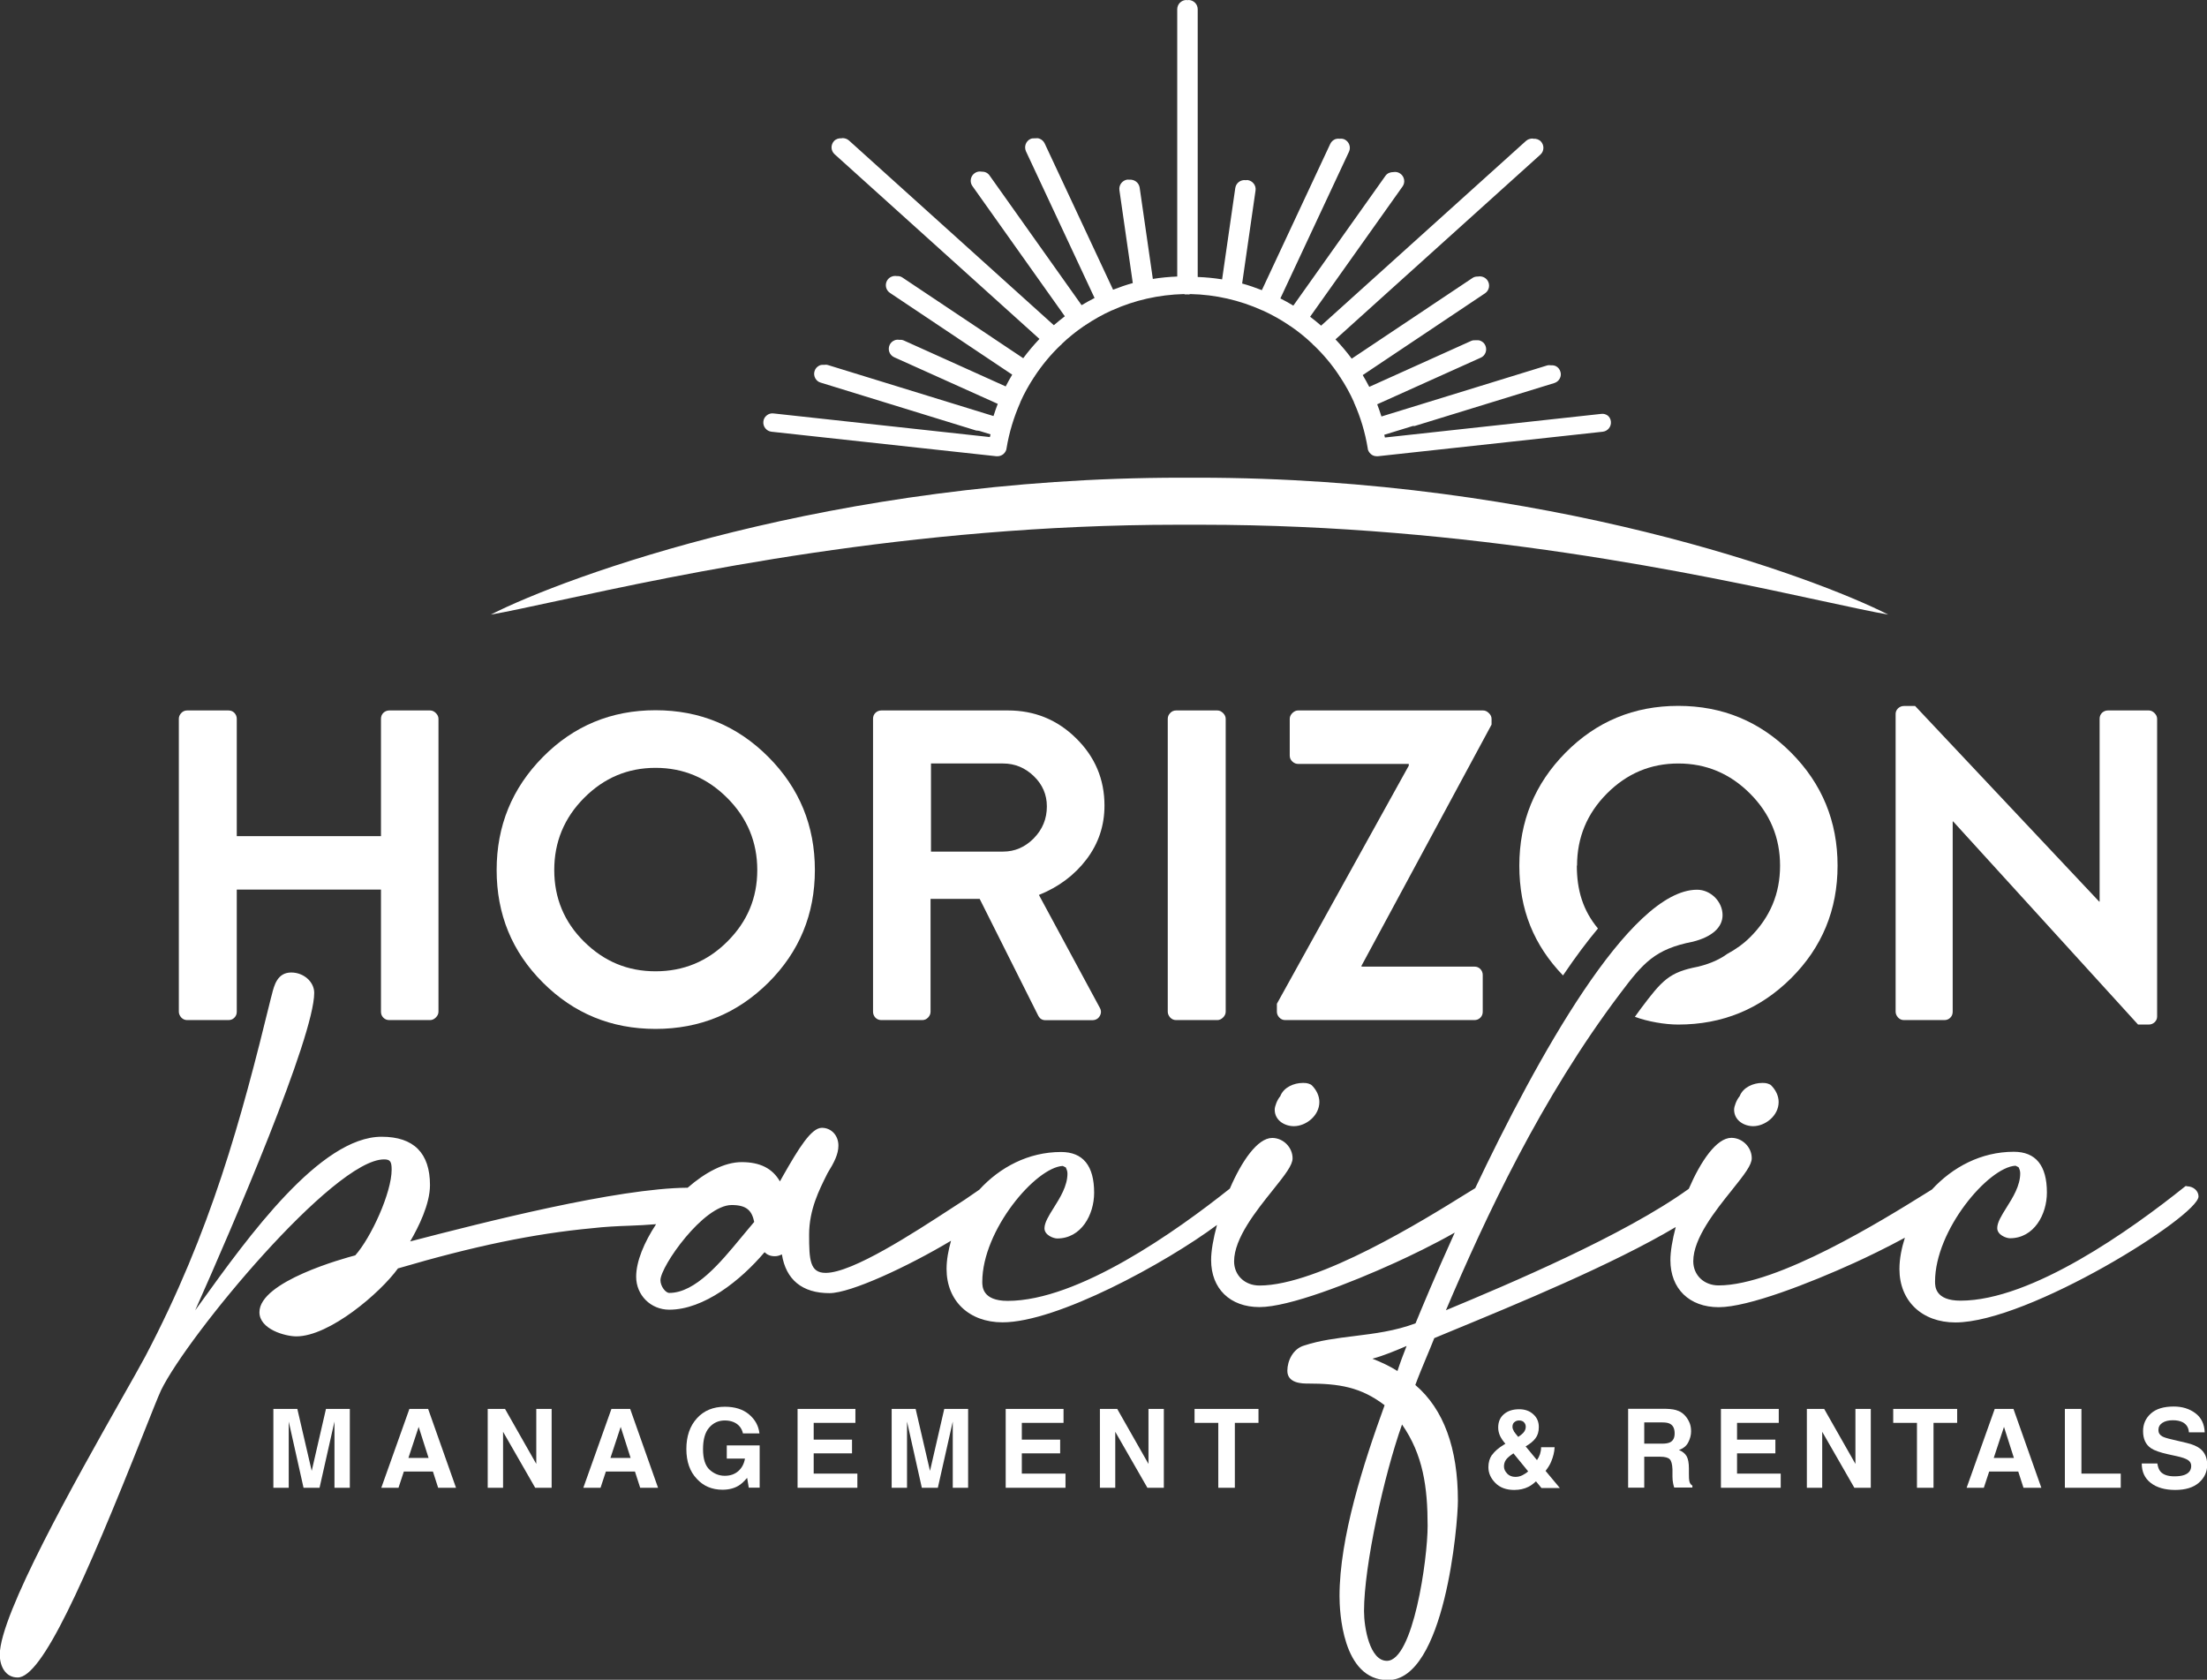
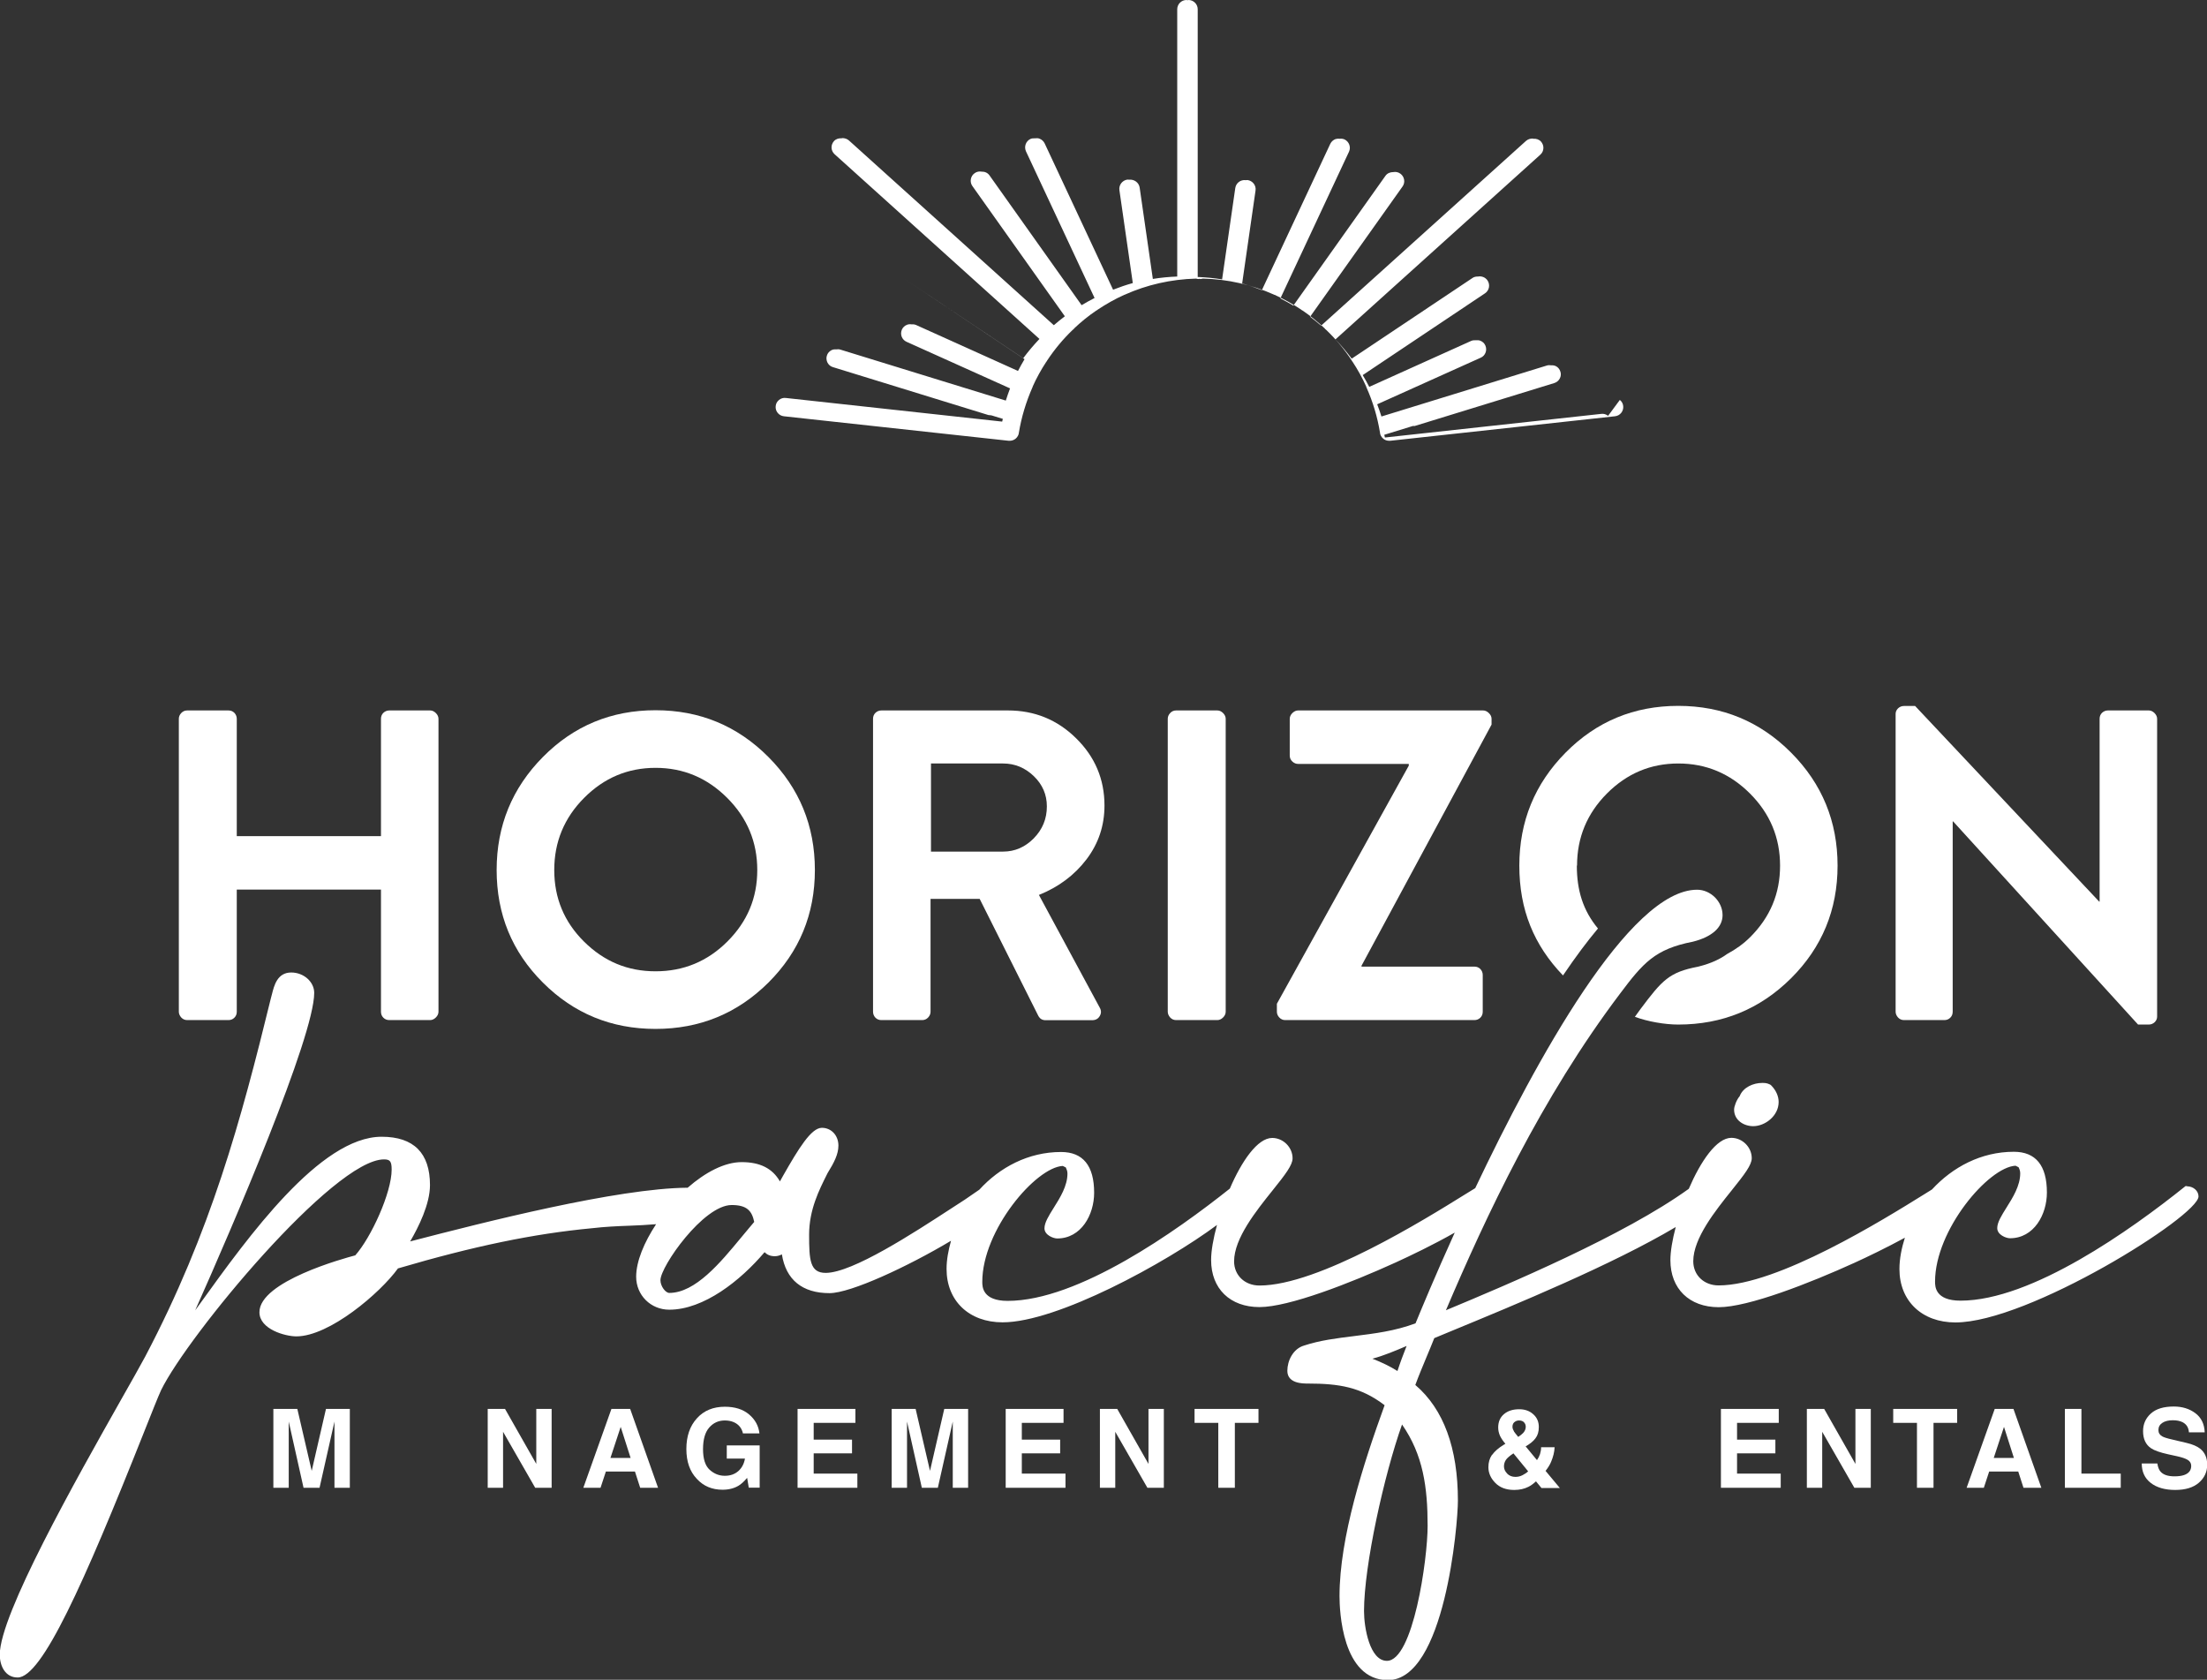
<svg xmlns="http://www.w3.org/2000/svg" id="Layer_2" viewBox="0 0 202.64 154.23">
  <rect x="0" y="0" width="202.64" height="154.23" fill="#333333" stroke="none" />
  <defs>
    <style>.cls-1{fill:#fff;}</style>
  </defs>
  <g id="Layer_1-2">
    <g>
      <g>
        <path class="cls-1" d="M29.94,129.36h2.18v7.24h-1.41v-4.9c0-.14,0-.34,0-.59s0-.45,0-.59l-1.37,6.08h-1.47l-1.36-6.08c0,.14,0,.33,0,.59,0,.25,0,.45,0,.59v4.9h-1.41v-7.24h2.2l1.32,5.69,1.31-5.69Z" />
-         <path class="cls-1" d="M37.6,129.36h1.71l2.56,7.24h-1.64l-.48-1.49h-2.67l-.49,1.49h-1.58l2.58-7.24Zm-.1,4.5h1.85l-.91-2.85-.94,2.85Z" />
        <path class="cls-1" d="M44.78,129.36h1.59l2.87,5.05v-5.05h1.41v7.24h-1.51l-2.95-5.14v5.14h-1.41v-7.24Z" />
        <path class="cls-1" d="M56.15,129.36h1.71l2.56,7.24h-1.64l-.48-1.49h-2.67l-.49,1.49h-1.58l2.58-7.24Zm-.1,4.5h1.85l-.91-2.85-.94,2.85Z" />
        <path class="cls-1" d="M68.22,131.62c-.11-.49-.39-.84-.84-1.04-.25-.11-.53-.16-.83-.16-.58,0-1.06,.22-1.44,.66-.38,.44-.56,1.1-.56,1.98s.2,1.52,.61,1.89c.41,.37,.87,.55,1.39,.55s.92-.15,1.25-.44c.32-.29,.52-.67,.6-1.14h-1.67v-1.21h3.02v3.88h-1l-.15-.9c-.29,.34-.55,.58-.79,.72-.4,.24-.89,.37-1.47,.37-.96,0-1.75-.33-2.36-1-.64-.67-.96-1.58-.96-2.74s.32-2.11,.97-2.82c.64-.71,1.5-1.06,2.56-1.06,.92,0,1.66,.23,2.22,.7s.88,1.05,.96,1.75h-1.49Z" />
        <path class="cls-1" d="M78.54,130.64h-3.83v1.54h3.52v1.26h-3.52v1.86h4.01v1.3h-5.49v-7.24h5.31v1.28Z" />
        <path class="cls-1" d="M86.71,129.36h2.18v7.24h-1.41v-4.9c0-.14,0-.34,0-.59s0-.45,0-.59l-1.37,6.08h-1.47l-1.36-6.08c0,.14,0,.33,0,.59,0,.25,0,.45,0,.59v4.9h-1.41v-7.24h2.2l1.32,5.69,1.31-5.69Z" />
        <path class="cls-1" d="M97.65,130.64h-3.83v1.54h3.52v1.26h-3.52v1.86h4.01v1.3h-5.49v-7.24h5.31v1.28Z" />
        <path class="cls-1" d="M100.99,129.36h1.59l2.87,5.05v-5.05h1.41v7.24h-1.51l-2.95-5.14v5.14h-1.41v-7.24Z" />
        <path class="cls-1" d="M115.55,129.36v1.28h-2.17v5.96h-1.52v-5.96h-2.18v-1.28h5.86Z" />
        <path class="cls-1" d="M137.01,133.57c.22-.31,.57-.62,1.06-.92l.15-.09c-.21-.24-.37-.48-.49-.72-.11-.25-.17-.5-.17-.77,0-.53,.18-.94,.54-1.24,.36-.3,.82-.44,1.39-.44,.52,0,.95,.15,1.29,.46,.34,.3,.51,.69,.51,1.17,0,.43-.1,.77-.31,1.04-.2,.27-.5,.51-.9,.74l1.04,1.26c.12-.17,.21-.35,.28-.55,.06-.2,.1-.41,.1-.63h1.24c-.02,.44-.13,.88-.32,1.33-.1,.25-.27,.53-.51,.84l1.31,1.57h-1.69l-.5-.61c-.25,.23-.47,.39-.69,.5-.38,.19-.81,.29-1.31,.29-.74,0-1.32-.22-1.74-.65s-.63-.91-.63-1.44c0-.44,.11-.81,.32-1.12Zm1.37,1.73c.2,.2,.45,.3,.76,.3,.23,0,.45-.05,.66-.16,.21-.11,.38-.22,.51-.35l-1.35-1.65c-.35,.23-.59,.44-.7,.61s-.17,.37-.17,.59c0,.24,.1,.46,.3,.66Zm.62-3.88c.06,.09,.19,.26,.4,.51,.2-.14,.35-.25,.44-.35,.17-.18,.25-.37,.25-.58,0-.15-.05-.29-.15-.4-.1-.12-.26-.18-.46-.18-.13,0-.25,.03-.36,.1-.17,.1-.25,.26-.25,.48,0,.13,.05,.27,.14,.41Z" />
-         <path class="cls-1" d="M154.1,129.54c.27,.11,.49,.28,.68,.51,.15,.18,.27,.39,.36,.61,.09,.22,.13,.48,.13,.76,0,.34-.09,.68-.26,1.01-.17,.33-.46,.57-.86,.7,.33,.13,.57,.33,.71,.57,.14,.25,.21,.62,.21,1.13v.49c0,.33,.01,.56,.04,.67,.04,.19,.13,.32,.28,.41v.18h-1.67c-.05-.16-.08-.29-.1-.39-.04-.2-.06-.41-.06-.62v-.67c-.02-.46-.1-.77-.25-.92-.15-.15-.44-.23-.86-.23h-1.48v2.84h-1.48v-7.24h3.46c.49,.01,.88,.07,1.14,.19Zm-3.13,1.07v1.94h1.63c.32,0,.57-.04,.73-.12,.29-.14,.43-.41,.43-.82,0-.44-.14-.73-.42-.88-.16-.09-.39-.13-.7-.13h-1.67Z" />
        <path class="cls-1" d="M163.32,130.64h-3.83v1.54h3.52v1.26h-3.52v1.86h4.01v1.3h-5.49v-7.24h5.31v1.28Z" />
        <path class="cls-1" d="M165.9,129.36h1.59l2.87,5.05v-5.05h1.41v7.24h-1.51l-2.95-5.14v5.14h-1.41v-7.24Z" />
        <path class="cls-1" d="M179.7,129.36v1.28h-2.17v5.96h-1.52v-5.96h-2.18v-1.28h5.86Z" />
        <path class="cls-1" d="M183.16,129.36h1.71l2.56,7.24h-1.64l-.48-1.49h-2.67l-.49,1.49h-1.58l2.58-7.24Zm-.1,4.5h1.85l-.91-2.85-.94,2.85Z" />
        <path class="cls-1" d="M189.6,129.36h1.51v5.94h3.61v1.3h-5.13v-7.24Z" />
        <path class="cls-1" d="M198.08,134.36c.05,.33,.14,.58,.28,.74,.25,.3,.68,.45,1.29,.45,.36,0,.66-.04,.89-.12,.43-.15,.65-.43,.65-.84,0-.24-.11-.42-.32-.55-.21-.13-.55-.24-1-.34l-.78-.17c-.77-.17-1.3-.36-1.59-.56-.49-.33-.73-.86-.73-1.57,0-.65,.24-1.19,.72-1.62,.48-.43,1.18-.64,2.1-.64,.77,0,1.43,.2,1.98,.61,.54,.4,.83,.99,.86,1.76h-1.45c-.03-.44-.22-.74-.58-.93-.24-.12-.54-.18-.9-.18-.4,0-.72,.08-.96,.24-.24,.16-.36,.38-.36,.66,0,.26,.12,.45,.35,.58,.15,.09,.47,.19,.96,.3l1.27,.3c.56,.13,.97,.31,1.25,.53,.43,.34,.65,.83,.65,1.48s-.26,1.21-.77,1.65-1.23,.66-2.17,.66-1.7-.22-2.25-.65c-.55-.43-.82-1.02-.82-1.78h1.44Z" />
      </g>
      <path class="cls-1" d="M17.19,93.66h3.78c.22,0,.4-.07,.55-.22,.15-.15,.22-.33,.22-.55v-11.21h13.24v11.21c0,.22,.07,.4,.22,.55,.15,.15,.33,.22,.55,.22h3.74c.19,0,.37-.08,.53-.24s.24-.34,.24-.53v-26.89c0-.19-.08-.37-.24-.53-.16-.16-.34-.24-.53-.24h-3.74c-.22,0-.4,.08-.55,.22-.15,.15-.22,.33-.22,.55v10.77h-13.24v-10.77c0-.22-.08-.4-.22-.55-.15-.15-.33-.22-.55-.22h-3.78c-.22,0-.4,.08-.55,.24-.15,.16-.22,.34-.22,.53v26.89c0,.19,.08,.37,.22,.53,.15,.16,.33,.24,.55,.24Z" />
      <path class="cls-1" d="M60.19,94.47c4.06,0,7.51-1.42,10.36-4.25,2.84-2.83,4.27-6.28,4.27-10.34s-1.42-7.52-4.27-10.38c-2.85-2.86-6.3-4.29-10.36-4.29s-7.51,1.43-10.34,4.29c-2.83,2.86-4.25,6.32-4.25,10.38s1.41,7.51,4.25,10.34c2.83,2.83,6.28,4.25,10.34,4.25Zm-6.56-21.21c1.83-1.84,4.01-2.76,6.56-2.76s4.74,.92,6.58,2.76c1.84,1.84,2.76,4.05,2.76,6.62s-.91,4.73-2.74,6.56c-1.83,1.83-4.03,2.74-6.6,2.74s-4.73-.91-6.56-2.72c-1.83-1.81-2.74-4.01-2.74-6.58s.91-4.78,2.74-6.62Z" />
      <path class="cls-1" d="M80.93,93.66h3.74c.22,0,.4-.08,.55-.24,.15-.16,.22-.34,.22-.53v-10.36h4.51l5.4,10.77c.14,.24,.35,.37,.65,.37h4.27c.33,0,.56-.13,.71-.39,.15-.26,.14-.52-.02-.79l-5.57-10.32c1.81-.73,3.27-1.82,4.37-3.27,1.1-1.45,1.65-3.09,1.65-4.94,0-2.41-.87-4.47-2.6-6.17-1.73-1.71-3.82-2.56-6.26-2.56h-11.62c-.22,0-.4,.08-.55,.22-.15,.15-.22,.33-.22,.55v26.89c0,.22,.08,.4,.22,.55,.15,.15,.33,.22,.55,.22Zm4.55-23.56h6.62c1.08,0,2.02,.39,2.82,1.16,.8,.77,1.2,1.7,1.2,2.78,0,1.14-.4,2.11-1.2,2.93-.8,.81-1.74,1.22-2.82,1.22h-6.62v-8.09Z" />
      <path class="cls-1" d="M107.99,93.66h3.78c.19,0,.37-.08,.53-.24s.24-.34,.24-.53v-26.89c0-.19-.08-.37-.24-.53-.16-.16-.34-.24-.53-.24h-3.78c-.22,0-.4,.08-.55,.24-.15,.16-.22,.34-.22,.53v26.89c0,.19,.08,.37,.22,.53,.15,.16,.33,.24,.55,.24Z" />
      <path class="cls-1" d="M118.02,93.66h17.35c.21,0,.4-.07,.55-.22,.15-.15,.22-.33,.22-.55v-3.37c0-.22-.08-.4-.22-.55-.15-.15-.33-.22-.55-.22h-10.36v-.08l11.94-22.14v-.53c0-.19-.08-.37-.25-.53-.16-.16-.34-.24-.53-.24h-16.98c-.19,0-.36,.08-.53,.24-.16,.16-.24,.34-.24,.53v3.37c0,.22,.08,.4,.24,.55,.16,.15,.34,.22,.53,.22h10.16v.16l-12.11,21.86v.73c0,.19,.07,.37,.22,.53,.15,.16,.33,.24,.55,.24Z" />
      <path class="cls-1" d="M144.8,79.48c0-2.57,.91-4.78,2.74-6.62,1.83-1.84,4.01-2.76,6.56-2.76s4.74,.92,6.58,2.76c1.84,1.84,2.76,4.05,2.76,6.62s-.91,4.73-2.74,6.56c-.62,.62-1.34,1.13-2.12,1.55-.63,.46-1.46,.86-2.57,1.14l-.12,.03c-2.64,.51-3.27,1.23-5.26,3.88-.18,.24-.34,.48-.52,.72,1.19,.44,2.76,.71,3.98,.71,4.06,0,7.51-1.42,10.36-4.25,2.84-2.83,4.27-6.28,4.27-10.34s-1.42-7.52-4.27-10.38c-2.85-2.86-6.3-4.29-10.36-4.29s-7.51,1.43-10.34,4.29c-2.83,2.86-4.25,6.32-4.25,10.38s1.34,7.3,4.01,10.08c1.15-1.7,2.22-3.13,3.21-4.31-1.38-1.66-1.94-3.52-1.94-5.77Z" />
      <path class="cls-1" d="M174.82,93.66h3.7c.22,0,.4-.07,.55-.22,.15-.15,.22-.33,.22-.55v-17.47h.04l16.98,18.65h.98c.22,0,.4-.08,.55-.22,.15-.15,.22-.32,.22-.51v-27.34c0-.19-.08-.37-.24-.53-.16-.16-.34-.24-.53-.24h-3.74c-.22,0-.4,.08-.55,.22-.15,.15-.22,.33-.22,.55v16.78h-.04l-16.9-17.96h-1.02c-.22,0-.4,.08-.55,.22-.15,.15-.22,.32-.22,.51v27.34c0,.19,.08,.37,.22,.53,.15,.16,.33,.24,.55,.24Z" />
      <g>
-         <path class="cls-1" d="M118.8,103.4c1.1,0,2.34-.95,2.34-2.22,0-.54-.25-1.09-.69-1.53l-.09-.07c-.31-.15-.49-.15-.75-.15-.78,0-1.74,.38-2.06,1.22-.28,.32-.51,.93-.51,1.23,0,.99,.91,1.52,1.76,1.52Z" />
        <path class="cls-1" d="M160.97,103.4c1.1,0,2.34-.95,2.34-2.22,0-.54-.25-1.09-.69-1.53l-.09-.07c-.31-.15-.49-.15-.74-.15-.78,0-1.74,.38-2.06,1.22-.28,.32-.51,.93-.51,1.23,0,.99,.91,1.52,1.76,1.52Z" />
        <path class="cls-1" d="M200.8,108.9h-.13l-.1,.08c-4.87,3.9-14.01,10.44-20.56,10.44-2.34,0-2.34-1.32-2.34-1.75,0-4.74,4.9-10.51,7.39-10.64l.28,.14c.08,.17,.15,.33,.15,.56,0,1.13-.67,2.21-1.27,3.16-.45,.72-.84,1.34-.84,1.87,0,.62,.82,.93,1.17,.93,2.2,0,3.39-2.17,3.39-4.2,0-2.48-1.02-3.74-3.04-3.74-3.01,0-5.63,1.42-7.51,3.46-.19,.12-.42,.26-.74,.46-3.67,2.28-13.43,8.35-18.85,8.35-1.35,0-2.33-.94-2.33-2.22,0-2.11,2.04-4.65,3.53-6.51,1.18-1.47,1.84-2.33,1.84-2.95,0-1.01-.86-1.87-1.87-1.87-1.36,0-2.82,2.15-3.91,4.68-5.95,4.29-16.58,8.77-22.3,11.15,3.66-8.6,8.75-19.49,15.98-29.06,2.12-2.82,3.2-4.1,6.7-4.78,1.75-.44,2.72-1.31,2.72-2.44,0-1.24-1.09-2.33-2.34-2.33-6.21,0-14.77,15.61-20.37,27.4-.22,.13-.5,.3-.96,.59-3.67,2.28-13.43,8.35-18.85,8.35-1.35,0-2.33-.94-2.33-2.22,0-2.11,2.04-4.65,3.53-6.51,1.18-1.47,1.84-2.33,1.84-2.95,0-1.01-.86-1.87-1.87-1.87-1.35,0-2.81,2.14-3.89,4.65-4.91,3.91-13.92,10.31-20.4,10.31-2.33,0-2.33-1.32-2.33-1.75,0-4.74,4.9-10.51,7.39-10.64l.28,.14c.08,.18,.15,.34,.15,.56,0,1.13-.67,2.21-1.27,3.16-.45,.72-.84,1.34-.84,1.87,0,.62,.82,.93,1.17,.93,2.2,0,3.39-2.17,3.39-4.2,0-2.48-1.02-3.74-3.04-3.74-3,0-5.63,1.41-7.5,3.46-.3,.2-.65,.44-1.15,.79l-.19,.13c-.38,.25-.81,.53-1.28,.83-3.38,2.2-9.03,5.89-11.49,5.89-1.45,0-1.52-1.2-1.52-3.51s.94-4.13,1.62-5.5l.08-.16c.61-.98,.99-1.74,.99-2.52,0-.93-.65-1.63-1.52-1.63-.98,0-2.14,1.91-3.56,4.4l-.29,.52s0,0,0,0c-.69-1.2-1.83-1.77-3.51-1.77-1.59,0-3.36,.95-4.96,2.35-6.47,.05-18.62,3.15-25.48,4.93,.76-1.3,1.82-3.42,1.82-5.17,0-2.94-1.49-4.44-4.44-4.44-5.64,0-12.25,9.18-16.62,15.25-.17,.23-.34,.47-.5,.69,3.45-7.73,10.93-25.13,10.93-29.15,0-1.01-.96-1.87-2.11-1.87-1.28,0-1.57,1.2-1.77,1.99-.03,.13-.06,.25-.1,.38-2.74,11.2-5.5,21.41-11.53,32.88-.48,.9-1.26,2.27-2.2,3.93-4.17,7.39-11.16,19.76-11.16,23.45,0,1.05,.51,2.1,1.64,2.1,2.22,0,6.06-8.58,11.56-22.42,.75-1.88,1.33-3.36,1.61-3.96,2.45-5.02,15.84-21.19,20.47-21.19,.56,0,.7,.19,.7,.94,0,2.12-1.89,6.24-3.34,7.87-1.02,.27-8.8,2.39-8.8,5.22,0,1.58,2.39,2.22,3.39,2.22,3.03,0,7.7-3.98,9.33-6.24,6.98-2.05,12.48-3.19,17.82-3.69,1.19-.14,2.33-.19,3.43-.23,.8-.03,1.61-.07,2.45-.14-1.1,1.67-1.83,3.42-1.83,4.82,0,1.7,1.34,3.03,3.04,3.03,3.17,0,6.54-2.67,8.75-5.28,.22,.22,.51,.37,.94,.37,.24,0,.46-.07,.65-.17,.37,2.33,1.87,3.56,4.37,3.56,1.95,0,7.19-2.44,11.16-4.81-.24,.86-.41,1.73-.41,2.59,0,2.93,2.07,4.9,5.14,4.9,5.01,0,14.96-5.43,19.69-8.94-.34,1.24-.54,2.38-.54,3.22,0,2.63,1.74,4.32,4.44,4.32s8.34-2.2,12.49-4.09c1.34-.61,3.53-1.66,5.44-2.75-1.82,4.01-3.11,7.14-3.6,8.33-1.89,.71-3.78,.94-5.62,1.17-1.62,.2-3.15,.39-4.61,.87-1.01,.29-1.54,1.39-1.54,2.32,0,1.17,1.41,1.17,1.87,1.17,2.88,0,4.88,.32,7.06,1.99-1.95,5.37-4.14,12.16-4.14,17.53,0,1.29,.22,7.71,4.44,7.71,5.23,0,6.43-14.32,6.43-16.48,0-4.82-1.31-8.4-3.91-10.62,.32-.87,.67-1.7,1.01-2.52,.25-.6,.5-1.19,.73-1.78l1.47-.61c6.11-2.52,14.89-6.14,20.7-9.59-.31,1.17-.49,2.25-.49,3.04,0,2.63,1.74,4.32,4.44,4.32s8.34-2.2,12.49-4.09c1.14-.52,2.91-1.37,4.6-2.29-.3,.95-.5,1.92-.5,2.88,0,2.93,2.07,4.9,5.14,4.9,6.71,0,22.32-9.77,22.32-11.57,0-.51-.47-.93-1.06-.93Zm-131.55,3.29l-.48,.57c-.24,.28-.49,.58-.75,.9-1.86,2.25-4.17,5.05-6.57,5.05-.34,0-.81-.61-.81-1.17,0-1.26,3.94-6.9,6.54-6.9,1.43,0,1.86,.56,2.07,1.55Zm56.76,12.56c1.07-.29,2.11-.73,3.14-1.17-.3,.76-.59,1.53-.84,2.3-.68-.43-1.47-.81-2.3-1.13Zm-.77,23.18c0-4.2,1.85-12.53,3.49-17.14,1.94,2.79,2.35,5.76,2.35,9.31,0,3.08-1.33,12.39-3.74,12.39-1.58,0-2.1-3.07-2.1-4.56Z" />
      </g>
-       <path class="cls-1" d="M109.22,43.86h-.76c-31.98,0-56.6,9.11-63.4,12.57,1.45-.25,3.51-.7,6.02-1.24,11.32-2.45,32.39-7.01,57.05-7.01h1.09s1.09,0,1.09,0c24.66,0,45.73,4.56,57.05,7.01,2.51,.54,4.57,.99,6.01,1.24-6.8-3.46-31.43-12.57-63.41-12.57h-.75Z" />
-       <path class="cls-1" d="M147.65,38.18c-.18-.14-.4-.21-.62-.18l-19.87,2.17c-.02-.08-.04-.16-.06-.25l2.63-.81c.06,0,.11,0,.17,0l12.81-3.94c.22-.07,.39-.21,.5-.41,.11-.2,.13-.43,.06-.64-.07-.22-.21-.4-.41-.5-.14-.07-.3-.09-.45-.08-.12-.02-.25-.02-.38,.02l-15.19,4.68c-.12-.38-.25-.76-.39-1.12l9.51-4.28c.21-.09,.36-.26,.44-.47,.08-.21,.07-.44-.02-.65-.09-.21-.26-.36-.47-.44-.13-.05-.27-.05-.4-.04-.15-.01-.29,0-.43,.06l-9.36,4.22c-.19-.37-.39-.73-.6-1.08l11.23-7.51c.39-.26,.49-.79,.23-1.18-.2-.29-.54-.42-.87-.36-.17,0-.34,.02-.49,.12l-11.11,7.42c-.46-.62-.96-1.21-1.49-1.77l18.81-16.96c.17-.15,.27-.36,.28-.59,.01-.23-.07-.44-.22-.61-.18-.2-.45-.28-.7-.26-.02,0-.05-.02-.07-.02-.23,0-.44,.07-.61,.22l-18.81,16.96c-.33-.28-.66-.56-1.01-.82l8.49-11.96c.13-.18,.18-.41,.14-.63-.04-.22-.16-.42-.35-.55-.19-.14-.42-.18-.64-.14-.28,0-.55,.1-.72,.34l-8.46,11.92c-.39-.23-.78-.46-1.19-.66l6.3-13.47c.2-.42,.01-.93-.41-1.13-.14-.06-.29-.08-.43-.06-.13-.02-.27-.01-.4,.03-.21,.08-.38,.23-.48,.44l-6.28,13.43c-.59-.23-1.19-.44-1.81-.61l1.23-8.54c.07-.46-.26-.89-.73-.96-.05,0-.1,0-.15,.01,0,0-.02,0-.02,0-.47-.06-.89,.26-.96,.72l-1.21,8.39c-.73-.12-1.48-.19-2.24-.22V.85c0-.47-.38-.85-.85-.85-.03,0-.06,.02-.09,.02-.03,0-.06-.02-.09-.02-.47,0-.85,.38-.85,.85V25.39c-.76,.03-1.51,.1-2.24,.22l-1.21-8.39c-.07-.45-.49-.77-.96-.72,0,0-.02,0-.02,0-.05,0-.1-.02-.15-.01-.47,.07-.79,.5-.73,.96l1.23,8.54c-.62,.17-1.22,.38-1.81,.61l-6.28-13.43c-.1-.21-.27-.36-.48-.44-.13-.05-.26-.05-.4-.03-.15-.01-.3,0-.43,.06-.42,.2-.6,.7-.41,1.13l6.3,13.47c-.41,.21-.8,.43-1.19,.66l-8.46-11.92c-.17-.24-.44-.35-.72-.34-.22-.04-.45,0-.64,.14-.19,.13-.31,.33-.35,.55-.04,.22,.01,.45,.14,.63l8.49,11.96c-.35,.26-.68,.54-1.01,.82l-18.81-16.96c-.17-.15-.38-.22-.61-.22-.02,0-.05,.01-.07,.02-.26-.02-.52,.06-.7,.26-.15,.17-.23,.39-.22,.61,.01,.23,.11,.43,.28,.59l18.81,16.96c-.53,.56-1.03,1.15-1.49,1.77l-11.11-7.42c-.15-.1-.32-.13-.49-.12-.32-.06-.67,.07-.87,.36-.26,.39-.16,.92,.23,1.18l11.23,7.51c-.21,.35-.41,.71-.6,1.08l-6.23-2.81-3.13-1.41c-.14-.06-.28-.07-.43-.06-.13-.02-.27-.01-.4,.04-.21,.08-.38,.24-.47,.44-.09,.21-.1,.44-.02,.65,.08,.21,.24,.38,.44,.47l9.51,4.28c-.14,.37-.27,.74-.39,1.12l-15.19-4.68c-.13-.04-.25-.04-.38-.02-.16-.01-.31,0-.45,.08-.2,.11-.35,.28-.41,.5-.07,.21-.04,.44,.06,.64,.11,.2,.28,.35,.5,.41l14.28,4.4c.09,0,.19,.02,.28,.03l1.04,.32c-.02,.08-.05,.16-.06,.25l-19.87-2.17c-.23-.03-.45,.04-.62,.18-.18,.14-.29,.34-.31,.57-.05,.46,.29,.88,.75,.93l20.64,2.25s.07,0,.11,0c.19,0,.38-.07,.53-.19,.18-.15,.29-.37,.3-.55,.24-1.46,.67-2.85,1.24-4.15,0-.01,.01-.02,.02-.03,0-.01,0-.03,0-.04,.36-.81,.79-1.58,1.27-2.31,.01-.02,.03-.03,.04-.04,0-.01,.01-.03,.02-.05,.69-1.04,1.48-1.99,2.37-2.84,.03-.02,.07-.04,.09-.07,.01-.01,.01-.03,.02-.04,.63-.6,1.31-1.15,2.03-1.64,.03-.02,.06-.02,.08-.04,.01,0,.02-.02,.03-.03,.78-.52,1.6-.99,2.47-1.38,.01,0,.03,0,.04,0,0,0,.01-.01,.02-.02,2.01-.9,4.22-1.41,6.54-1.47,.07,.02,.14,.04,.21,.04,.03,0,.06-.01,.09-.02,.03,0,.06,.02,.09,.02,.08,0,.14-.02,.21-.04,2.32,.05,4.53,.57,6.54,1.47,0,0,.01,.01,.02,.02,.01,0,.03,0,.04,0,.86,.39,1.69,.85,2.47,1.38,.01,0,.02,.02,.03,.03,.03,.02,.06,.03,.08,.04,.72,.49,1.4,1.04,2.03,1.64,.01,.01,.01,.03,.02,.04,.03,.03,.06,.04,.09,.07,.89,.85,1.69,1.8,2.37,2.84,0,.01,0,.03,.02,.05,.01,.02,.03,.03,.04,.04,.48,.73,.91,1.5,1.27,2.31,0,.01,0,.03,0,.04,0,.01,.01,.02,.02,.03,.58,1.3,1,2.68,1.24,4.15,0,.17,.12,.4,.3,.55,.15,.13,.34,.19,.53,.19,.04,0,.07,0,.11,0l20.64-2.25c.46-.05,.8-.47,.75-.93-.02-.23-.13-.43-.31-.57Z" />
+       <path class="cls-1" d="M147.65,38.18c-.18-.14-.4-.21-.62-.18l-19.87,2.17c-.02-.08-.04-.16-.06-.25l2.63-.81c.06,0,.11,0,.17,0l12.81-3.94c.22-.07,.39-.21,.5-.41,.11-.2,.13-.43,.06-.64-.07-.22-.21-.4-.41-.5-.14-.07-.3-.09-.45-.08-.12-.02-.25-.02-.38,.02l-15.19,4.68c-.12-.38-.25-.76-.39-1.12l9.51-4.28c.21-.09,.36-.26,.44-.47,.08-.21,.07-.44-.02-.65-.09-.21-.26-.36-.47-.44-.13-.05-.27-.05-.4-.04-.15-.01-.29,0-.43,.06l-9.36,4.22c-.19-.37-.39-.73-.6-1.08l11.23-7.51c.39-.26,.49-.79,.23-1.18-.2-.29-.54-.42-.87-.36-.17,0-.34,.02-.49,.12l-11.11,7.42c-.46-.62-.96-1.21-1.49-1.77l18.81-16.96c.17-.15,.27-.36,.28-.59,.01-.23-.07-.44-.22-.61-.18-.2-.45-.28-.7-.26-.02,0-.05-.02-.07-.02-.23,0-.44,.07-.61,.22l-18.81,16.96c-.33-.28-.66-.56-1.01-.82l8.49-11.96c.13-.18,.18-.41,.14-.63-.04-.22-.16-.42-.35-.55-.19-.14-.42-.18-.64-.14-.28,0-.55,.1-.72,.34l-8.46,11.92c-.39-.23-.78-.46-1.19-.66l6.3-13.47c.2-.42,.01-.93-.41-1.13-.14-.06-.29-.08-.43-.06-.13-.02-.27-.01-.4,.03-.21,.08-.38,.23-.48,.44l-6.28,13.43c-.59-.23-1.19-.44-1.81-.61l1.23-8.54c.07-.46-.26-.89-.73-.96-.05,0-.1,0-.15,.01,0,0-.02,0-.02,0-.47-.06-.89,.26-.96,.72l-1.21,8.39c-.73-.12-1.48-.19-2.24-.22V.85c0-.47-.38-.85-.85-.85-.03,0-.06,.02-.09,.02-.03,0-.06-.02-.09-.02-.47,0-.85,.38-.85,.85V25.39c-.76,.03-1.51,.1-2.24,.22l-1.21-8.39c-.07-.45-.49-.77-.96-.72,0,0-.02,0-.02,0-.05,0-.1-.02-.15-.01-.47,.07-.79,.5-.73,.96l1.23,8.54c-.62,.17-1.22,.38-1.81,.61l-6.28-13.43c-.1-.21-.27-.36-.48-.44-.13-.05-.26-.05-.4-.03-.15-.01-.3,0-.43,.06-.42,.2-.6,.7-.41,1.13l6.3,13.47c-.41,.21-.8,.43-1.19,.66l-8.46-11.92c-.17-.24-.44-.35-.72-.34-.22-.04-.45,0-.64,.14-.19,.13-.31,.33-.35,.55-.04,.22,.01,.45,.14,.63l8.49,11.96c-.35,.26-.68,.54-1.01,.82l-18.81-16.96c-.17-.15-.38-.22-.61-.22-.02,0-.05,.01-.07,.02-.26-.02-.52,.06-.7,.26-.15,.17-.23,.39-.22,.61,.01,.23,.11,.43,.28,.59l18.81,16.96c-.53,.56-1.03,1.15-1.49,1.77l-11.11-7.42l11.23,7.51c-.21,.35-.41,.71-.6,1.08l-6.23-2.81-3.13-1.41c-.14-.06-.28-.07-.43-.06-.13-.02-.27-.01-.4,.04-.21,.08-.38,.24-.47,.44-.09,.21-.1,.44-.02,.65,.08,.21,.24,.38,.44,.47l9.51,4.28c-.14,.37-.27,.74-.39,1.12l-15.19-4.68c-.13-.04-.25-.04-.38-.02-.16-.01-.31,0-.45,.08-.2,.11-.35,.28-.41,.5-.07,.21-.04,.44,.06,.64,.11,.2,.28,.35,.5,.41l14.28,4.4c.09,0,.19,.02,.28,.03l1.04,.32c-.02,.08-.05,.16-.06,.25l-19.87-2.17c-.23-.03-.45,.04-.62,.18-.18,.14-.29,.34-.31,.57-.05,.46,.29,.88,.75,.93l20.64,2.25s.07,0,.11,0c.19,0,.38-.07,.53-.19,.18-.15,.29-.37,.3-.55,.24-1.46,.67-2.85,1.24-4.15,0-.01,.01-.02,.02-.03,0-.01,0-.03,0-.04,.36-.81,.79-1.58,1.27-2.31,.01-.02,.03-.03,.04-.04,0-.01,.01-.03,.02-.05,.69-1.04,1.48-1.99,2.37-2.84,.03-.02,.07-.04,.09-.07,.01-.01,.01-.03,.02-.04,.63-.6,1.31-1.15,2.03-1.64,.03-.02,.06-.02,.08-.04,.01,0,.02-.02,.03-.03,.78-.52,1.6-.99,2.47-1.38,.01,0,.03,0,.04,0,0,0,.01-.01,.02-.02,2.01-.9,4.22-1.41,6.54-1.47,.07,.02,.14,.04,.21,.04,.03,0,.06-.01,.09-.02,.03,0,.06,.02,.09,.02,.08,0,.14-.02,.21-.04,2.32,.05,4.53,.57,6.54,1.47,0,0,.01,.01,.02,.02,.01,0,.03,0,.04,0,.86,.39,1.69,.85,2.47,1.38,.01,0,.02,.02,.03,.03,.03,.02,.06,.03,.08,.04,.72,.49,1.4,1.04,2.03,1.64,.01,.01,.01,.03,.02,.04,.03,.03,.06,.04,.09,.07,.89,.85,1.69,1.8,2.37,2.84,0,.01,0,.03,.02,.05,.01,.02,.03,.03,.04,.04,.48,.73,.91,1.5,1.27,2.31,0,.01,0,.03,0,.04,0,.01,.01,.02,.02,.03,.58,1.3,1,2.68,1.24,4.15,0,.17,.12,.4,.3,.55,.15,.13,.34,.19,.53,.19,.04,0,.07,0,.11,0l20.64-2.25c.46-.05,.8-.47,.75-.93-.02-.23-.13-.43-.31-.57Z" />
    </g>
  </g>
</svg>